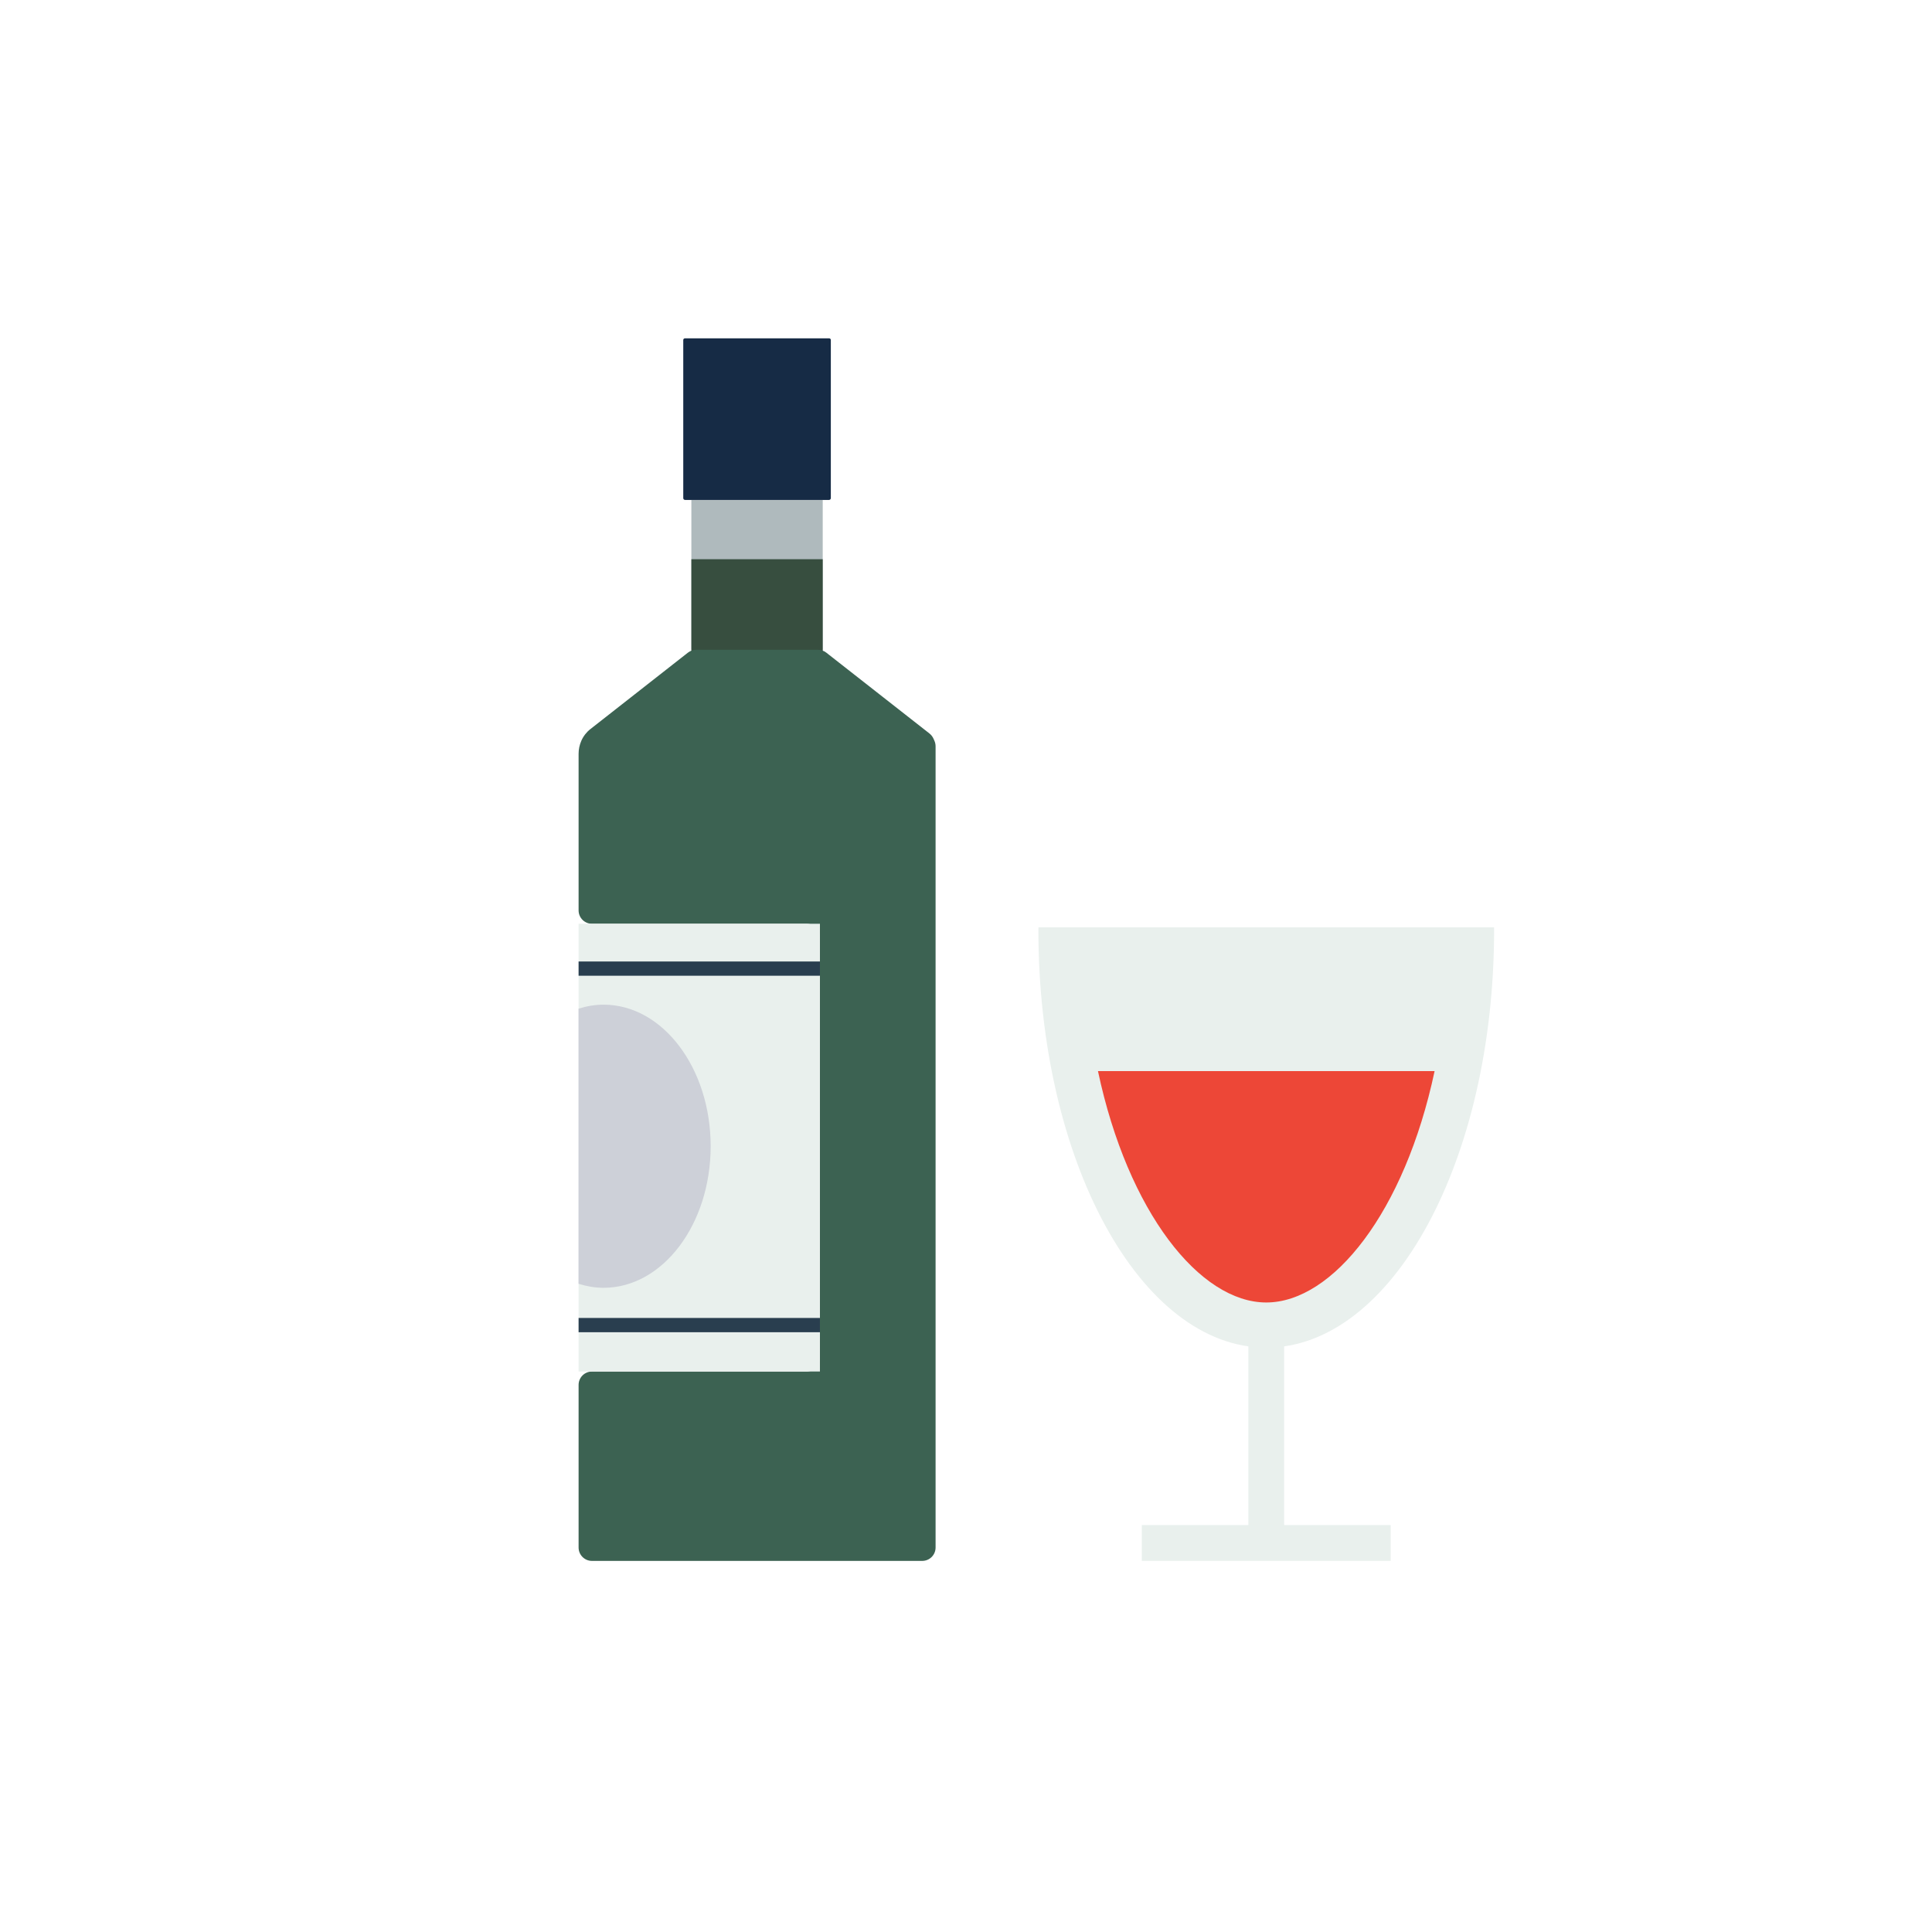
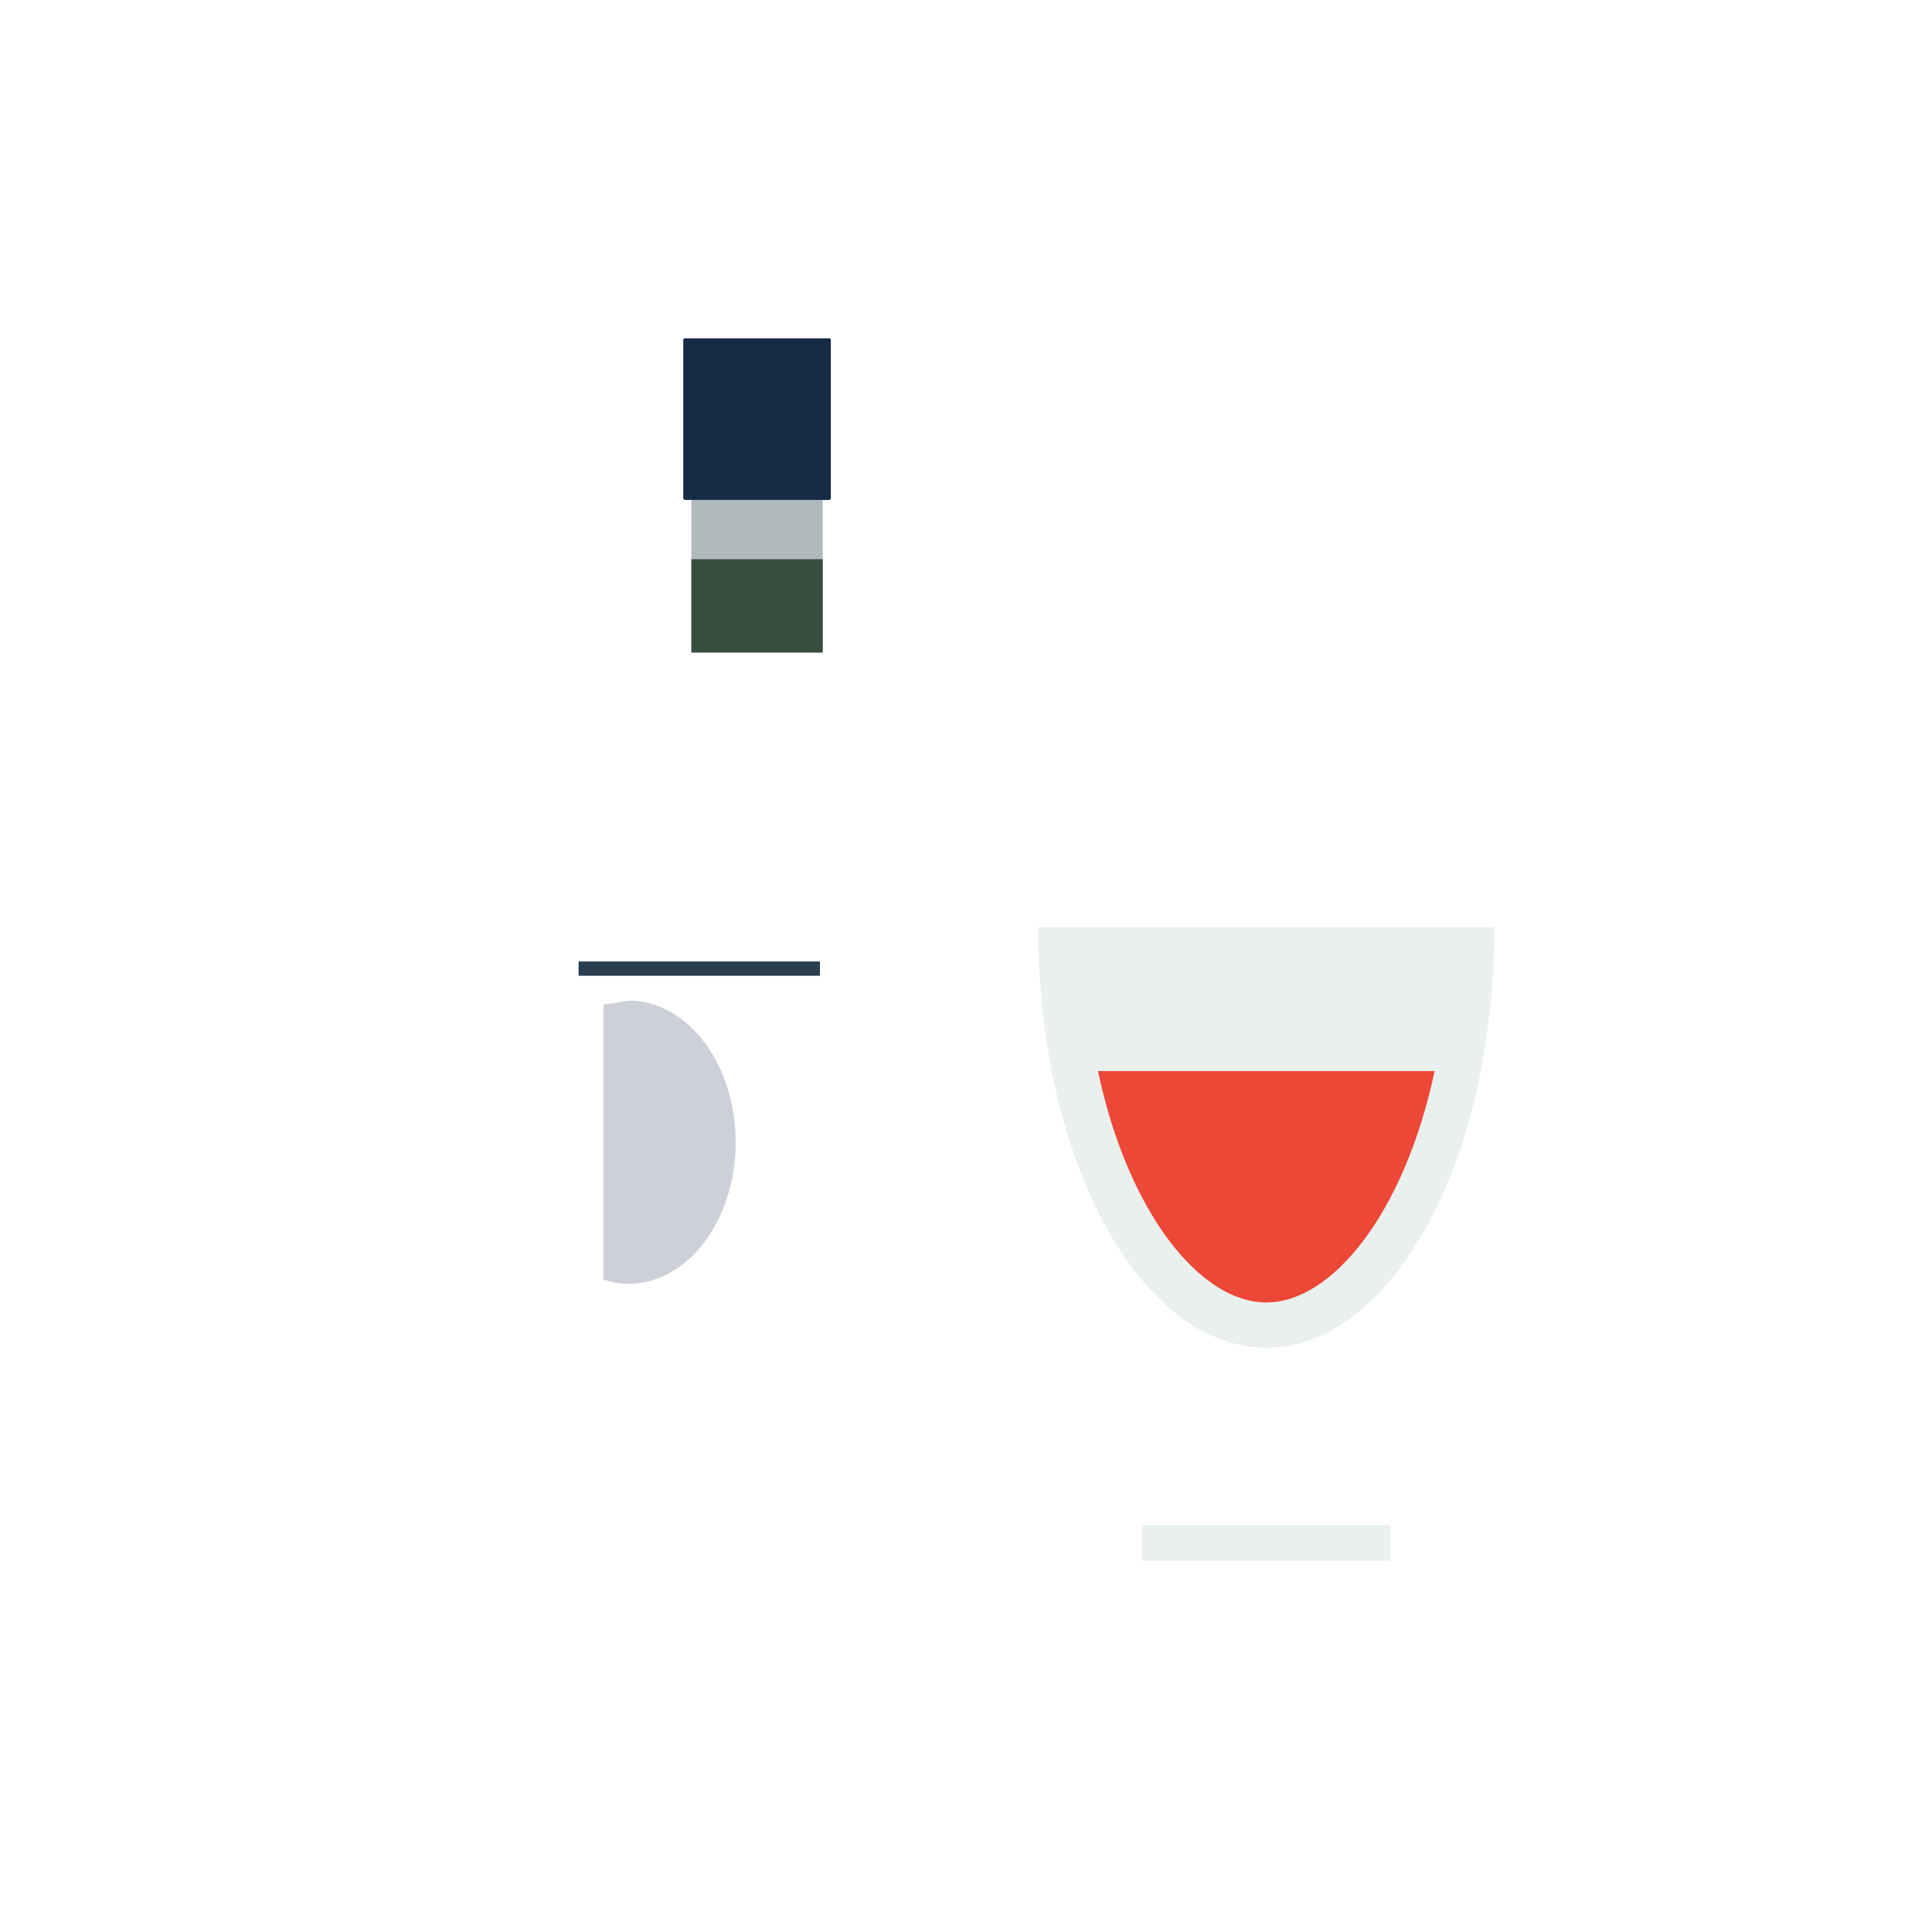
<svg xmlns="http://www.w3.org/2000/svg" fill="none" height="81" viewBox="0 0 81 81" width="81">
  <path d="m34.493 27.241h-5.507v-6.281h5.507z" fill="#afbabd" />
  <path d="m34.493 27.361h-5.507v-3.916h5.507z" fill="#374e3f" />
  <path d="m34.764 14.185h-6.048c-.038 0-.07.031-.07.069v6.63c0 .042.034.076.076.076h6.035c.042 0 .076-.034.076-.076v-6.63c0-.038-.031-.069-.07-.069z" fill="#162b45" />
-   <path d="m38.967 30.751-4.326-3.39c-.099-.077-.22-.119-.346-.119h-5.106c-.125 0-.247.042-.346.119l-4.088 3.204c-.167.131-.298.3-.383.494-.075.172-.114.357-.114.545v6.564c0 .31.251.561.56.561h8.997c.309 0 .56.251.56.561v17.652c0 .309-.251.56-.56.56h-8.997c-.31 0-.56.251-.56.561v6.817c0 .31.251.561.56.561h13.847c.31 0 .56-.251.56-.561v-33.59c0-.081-.017-.162-.05-.236l-.037-.083c-.038-.086-.098-.162-.172-.221z" fill="#3c6252" />
-   <path d="m34.376 38.729h-10.118v18.772h10.118z" fill="#e9f0ed" />
  <path d="m34.376 40.311h-10.118v.597h10.118z" fill="#293e4f" />
-   <path d="m34.376 55.256h-10.118v.598h10.118z" fill="#293e4f" />
  <path d="m43.538 38.878c-0.0.036-.003.071-.003.107 0 9.674 4.277 17.516 9.553 17.516 5.276 0 9.553-7.842 9.553-17.516 0-.036-.003-.071-.003-.107z" fill="#e9f0ed" />
  <path d="m46.033 44.907c1.256 5.918 4.276 9.7 7.056 9.7 2.781 0 5.802-3.786 7.057-9.7z" fill="#ed4737" />
-   <path d="m53.838 64.689h-1.5v-9.684h1.5z" fill="#e9f0ed" />
  <path d="m47.871 65.44v-1.501h10.434v1.501z" fill="#e9f0ed" />
-   <path d="m25.303 42.121c-.361 0-.711.062-1.047.169v11.533c.337.106.686.169 1.047.169 2.481 0 4.492-2.658 4.492-5.936 0-3.278-2.011-5.935-4.492-5.935z" fill="#cdd0d8" />
+   <path d="m25.303 42.121v11.533c.337.106.686.169 1.047.169 2.481 0 4.492-2.658 4.492-5.936 0-3.278-2.011-5.935-4.492-5.935z" fill="#cdd0d8" />
</svg>